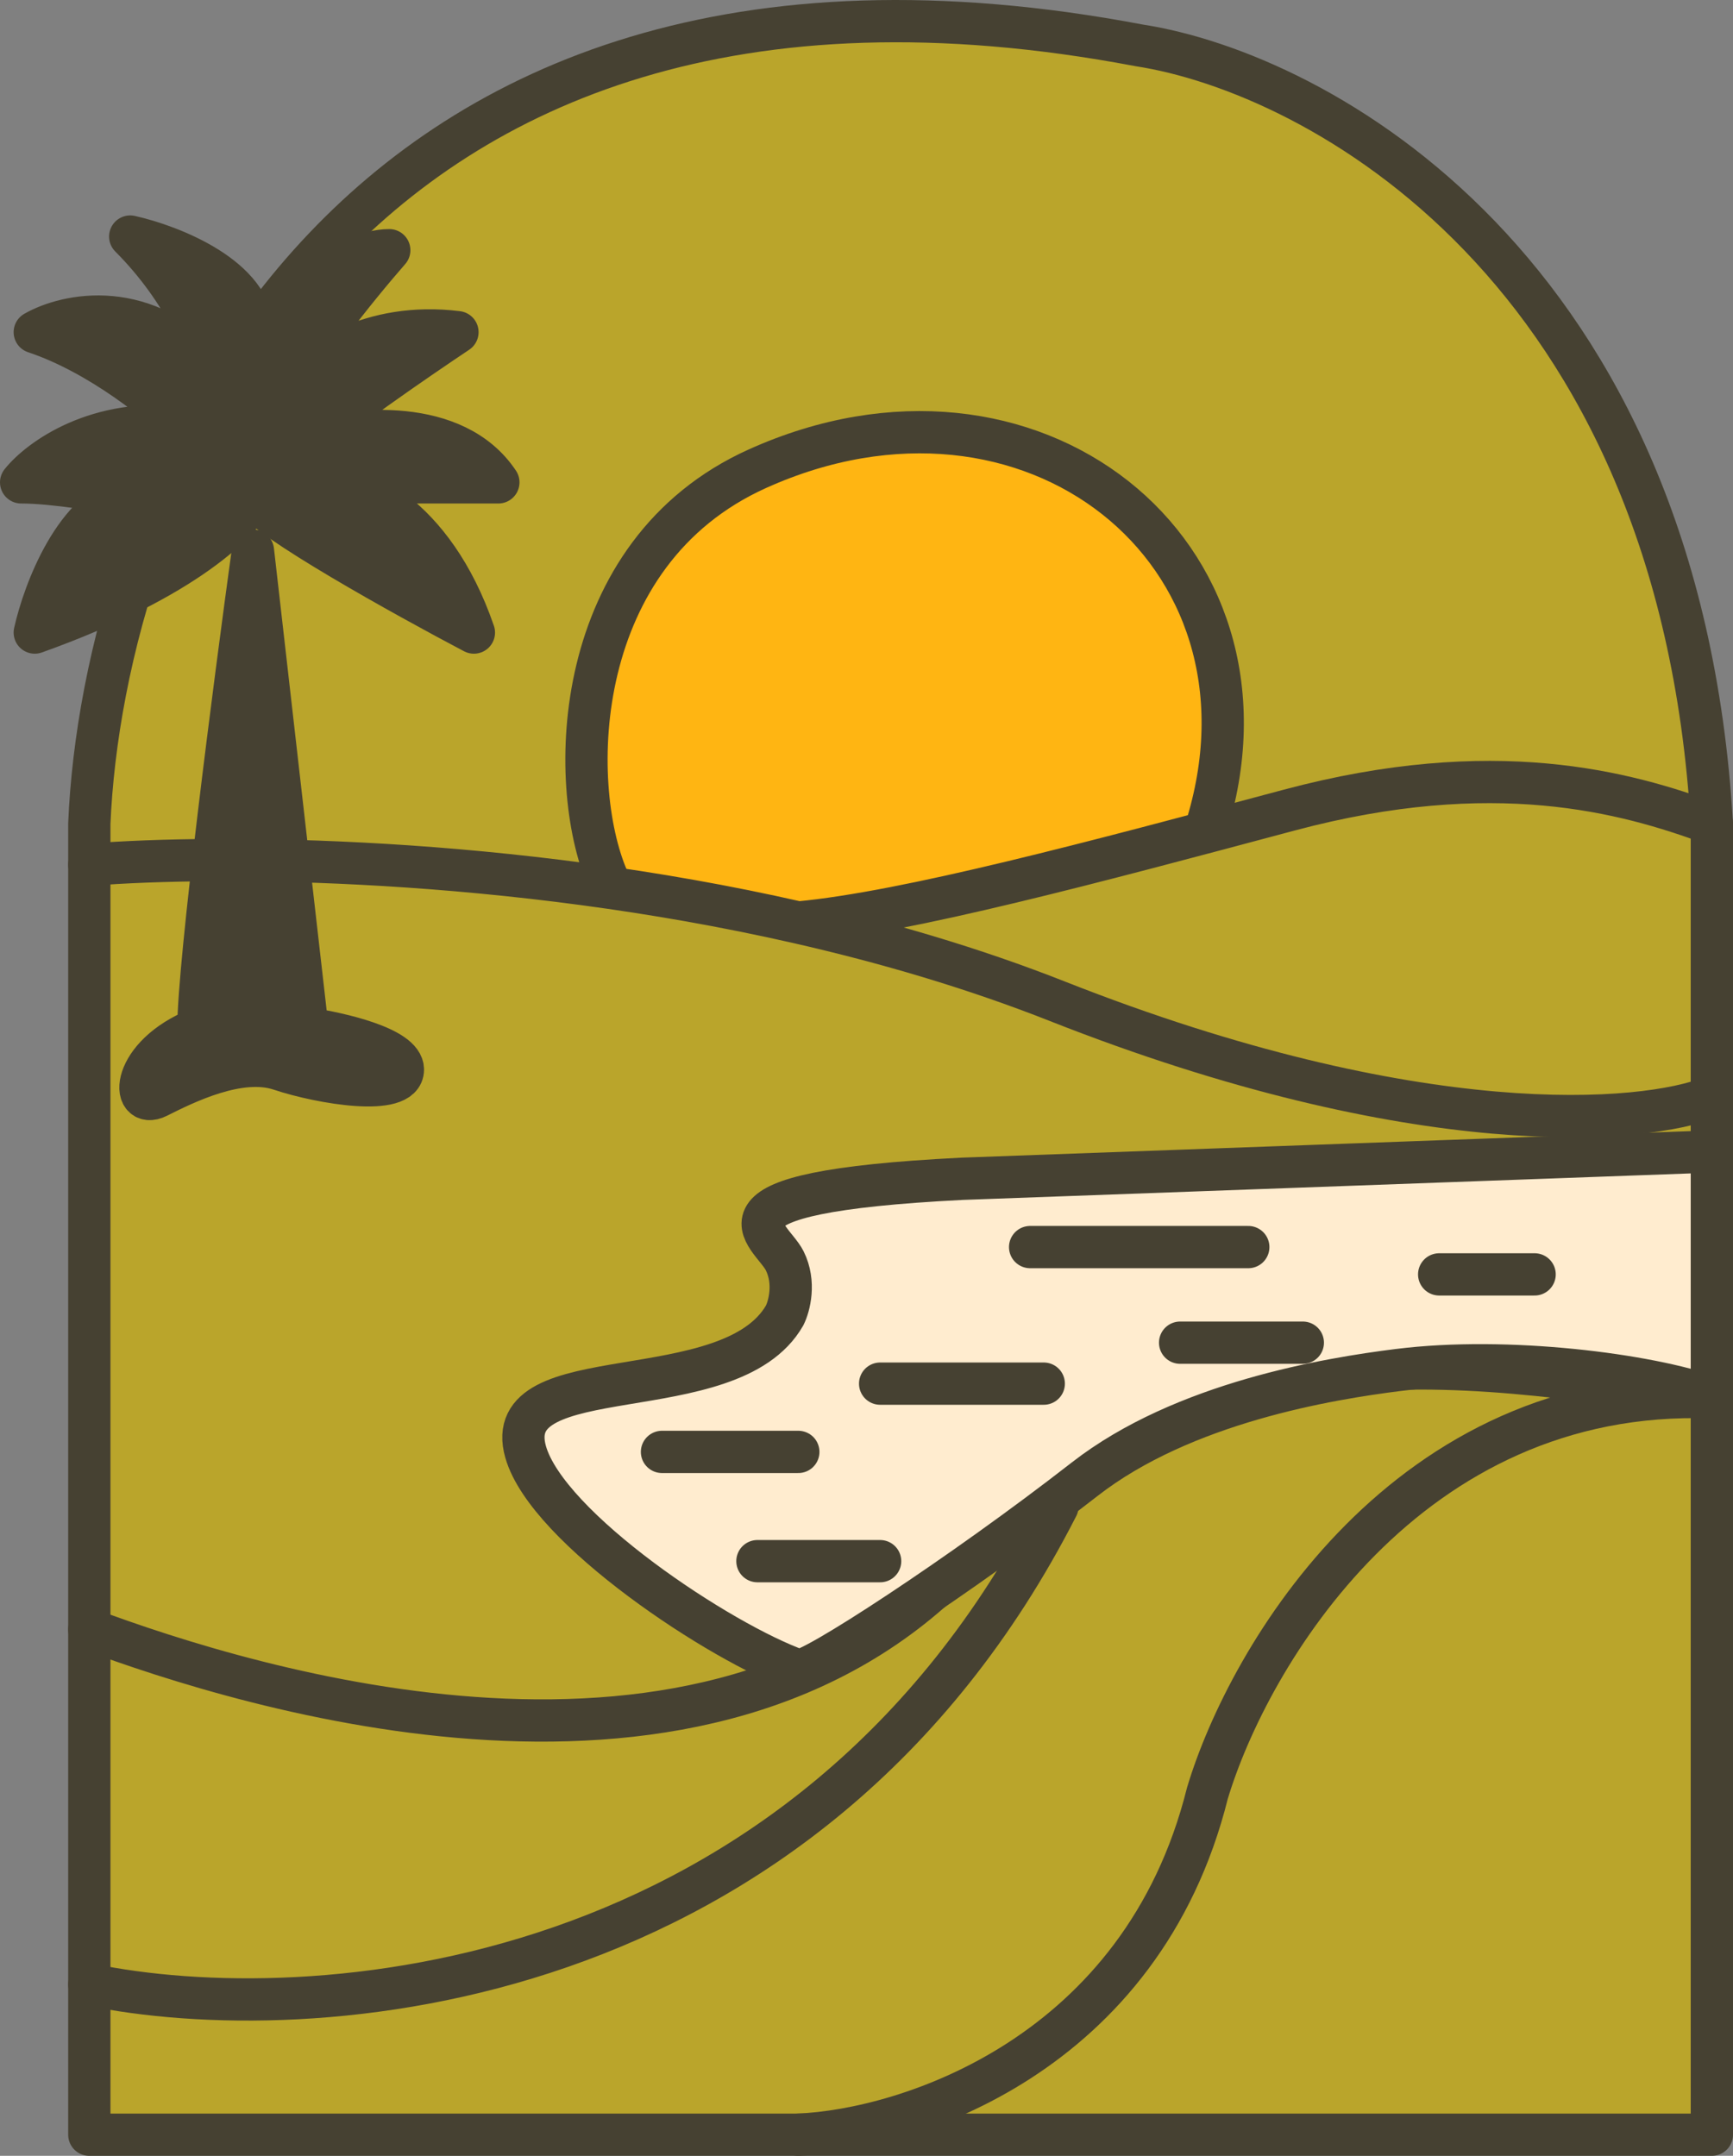
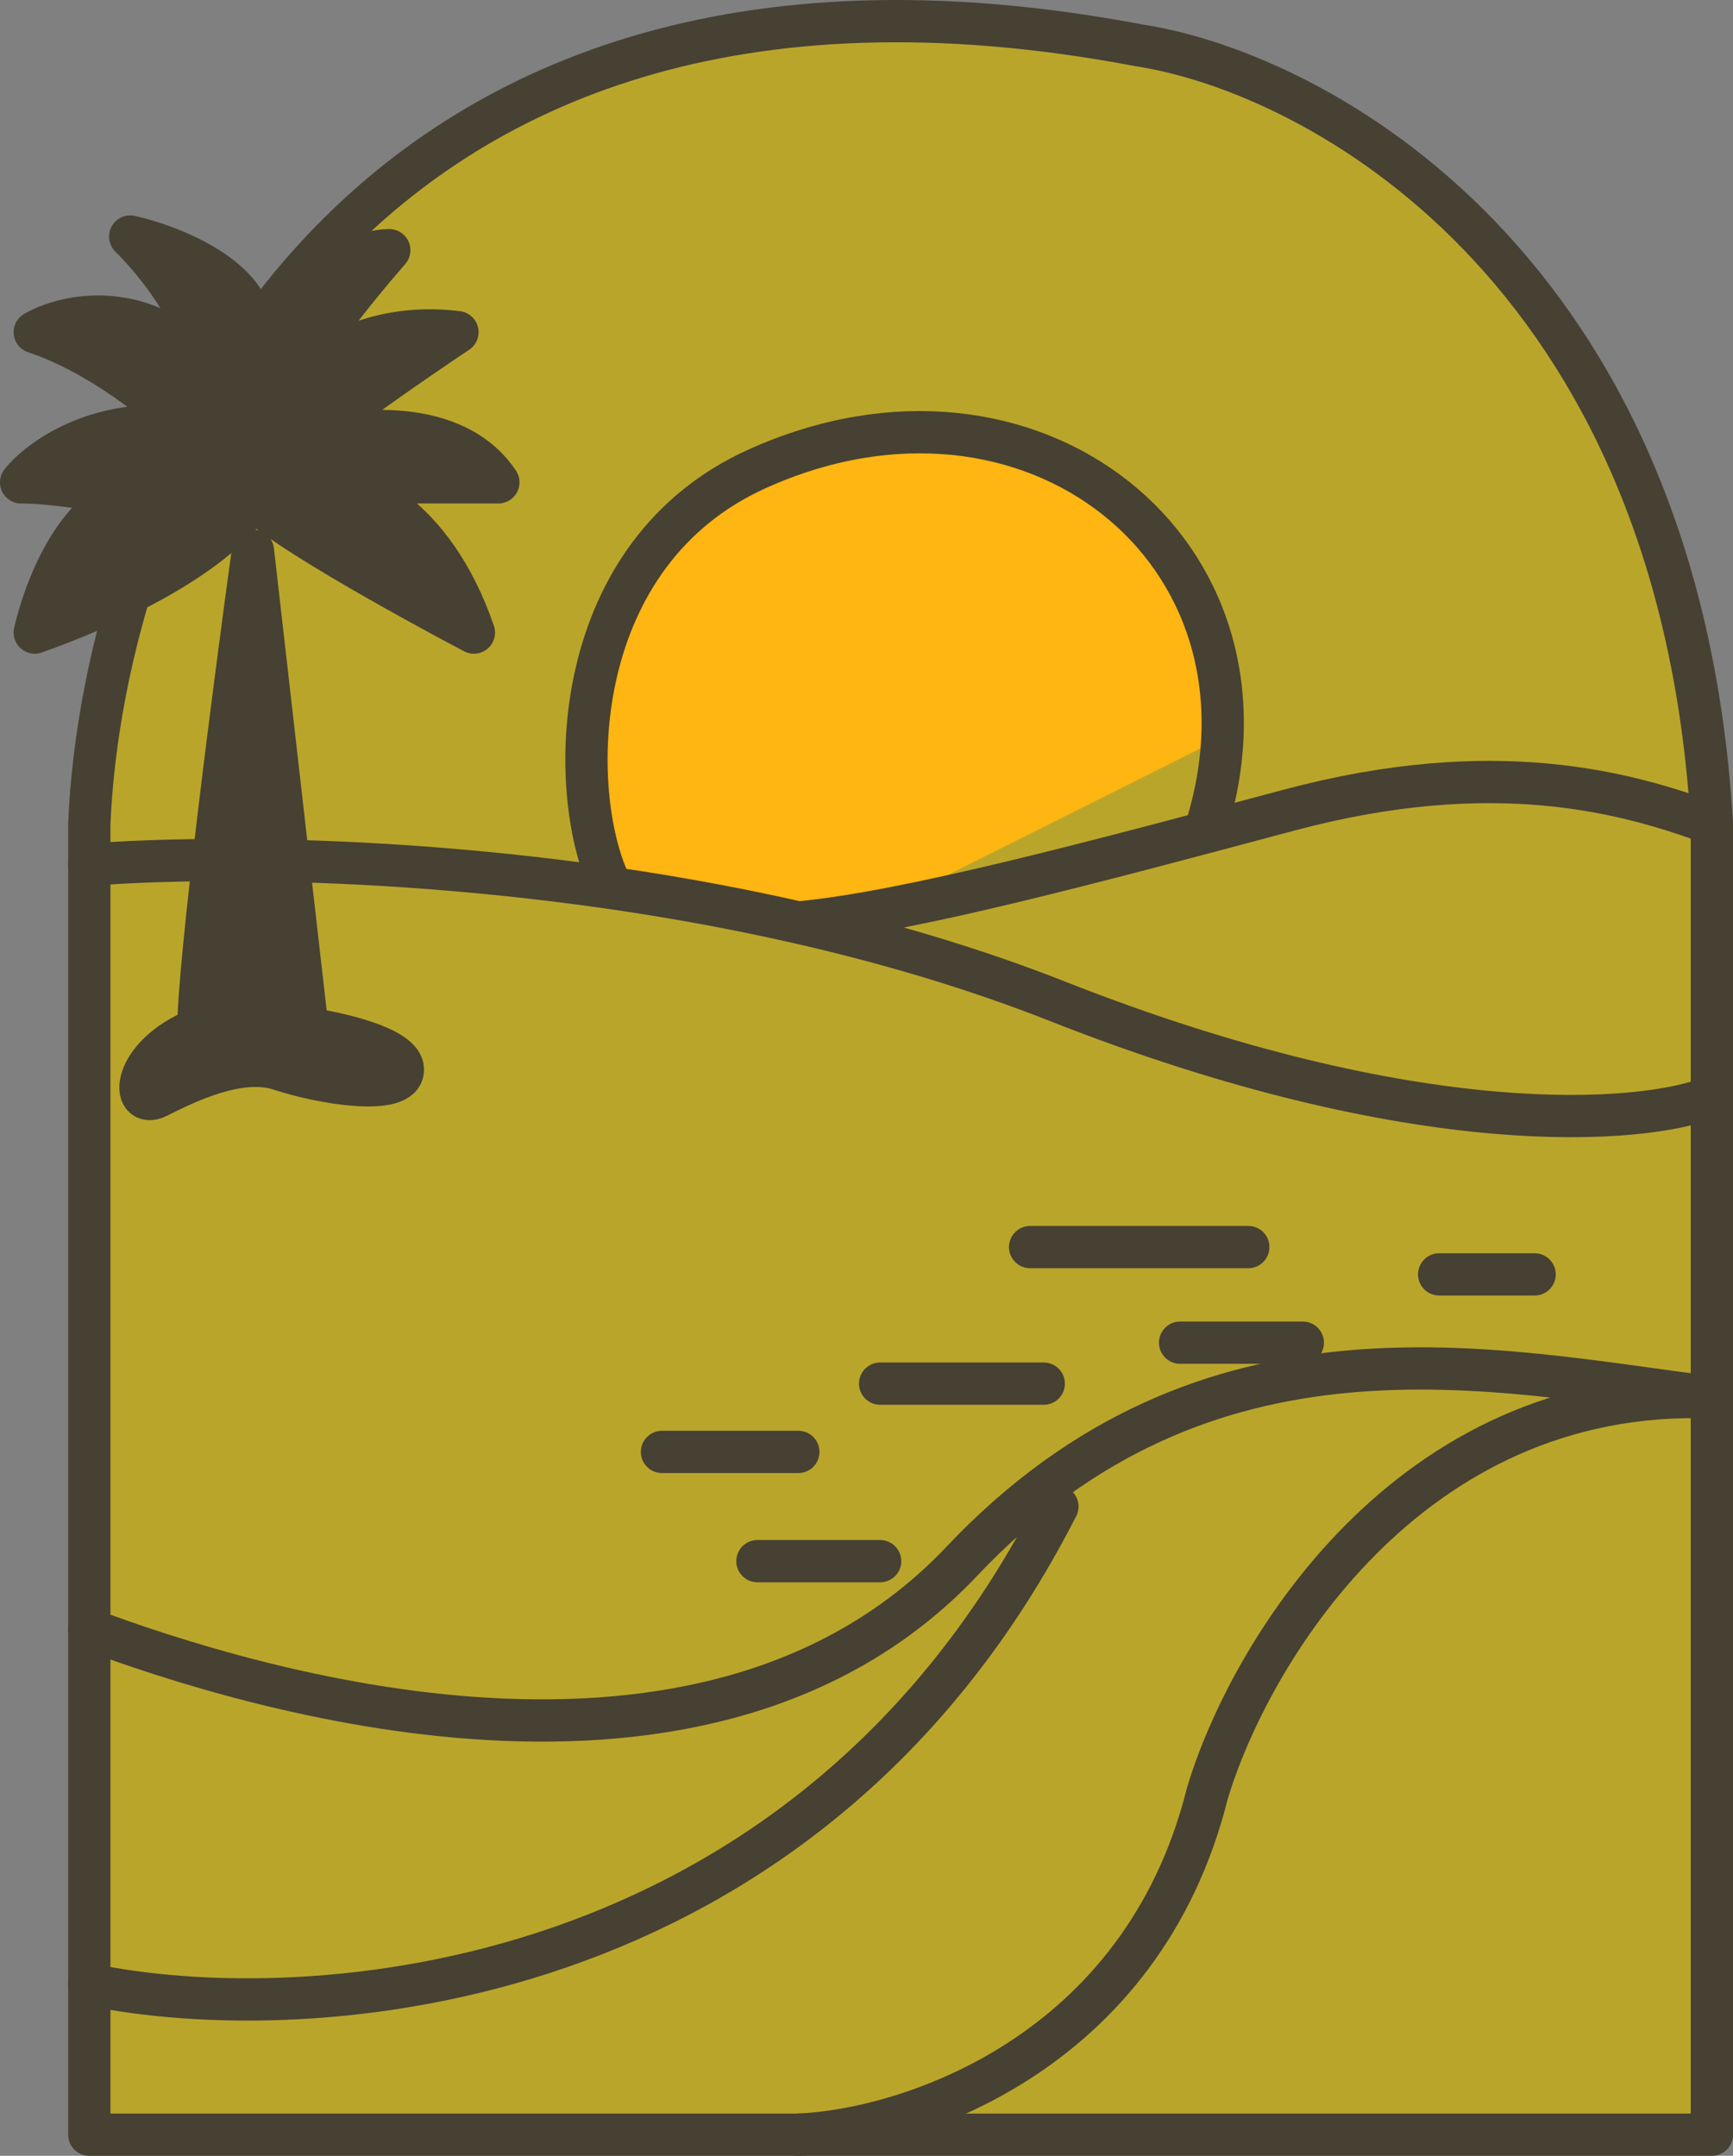
<svg xmlns="http://www.w3.org/2000/svg" width="82" height="102" viewBox="0 0 82 102" fill="none">
  <rect x="0" y="0" width="82" height="102" fill="#808080" stroke="none" />
  <path d="M81 101H4.226V38.974C4.871 23.683 15.71 -5.089 53.903 2.147C62.29 3.439 79.452 12.614 81 38.974V101Z" fill="#BAA52B" stroke="#464132" stroke-width="2" stroke-linecap="round" stroke-linejoin="round" />
-   <path d="M39.065 21.529C27.194 25.148 27.667 36.39 29.387 41.559L38.419 43.497L56.484 38.974L57.774 33.805C56.484 28.206 50.936 17.911 39.065 21.529Z" fill="#FFB512" stroke="#FFB512" stroke-width="2" stroke-linecap="round" stroke-linejoin="round" />
+   <path d="M39.065 21.529C27.194 25.148 27.667 36.39 29.387 41.559L38.419 43.497L57.774 33.805C56.484 28.206 50.936 17.911 39.065 21.529Z" fill="#FFB512" stroke="#FFB512" stroke-width="2" stroke-linecap="round" stroke-linejoin="round" />
  <path d="M28.742 41.559C26.806 37.036 27 26.159 35.839 22.176C48.742 16.361 61 26.053 57.129 38.975" stroke="#464132" stroke-width="2" stroke-linecap="round" stroke-linejoin="round" />
  <path d="M1.645 29.929C8.871 27.345 11.538 24.545 11.968 23.468C12.484 24.502 19.153 28.207 22.423 29.929C20.465 24.244 16.788 22.822 15.194 22.822H23.581C21.516 19.721 16.699 20.238 14.548 20.884C15.581 19.85 19.71 17.008 21.645 15.716C17.516 15.199 14.763 17.223 13.903 18.299C13.903 17.266 16.914 13.561 18.419 11.838C16.355 11.838 13.258 14.423 11.968 15.716C11.968 13.132 8.097 11.623 6.161 11.192C8.742 13.777 9.817 16.577 10.032 17.654C6.935 14.036 3.151 14.854 1.645 15.716C4.742 16.749 7.667 19.161 8.742 20.238C4.613 19.721 1.86 21.745 1 22.822C2.548 22.822 5.086 23.253 6.161 23.468C3.581 23.985 2.075 27.991 1.645 29.929Z" fill="#464132" stroke="#464132" stroke-width="2" stroke-linecap="round" stroke-linejoin="round" />
  <path d="M11.968 26.053C11.108 32.298 9.387 45.565 9.387 48.666C6.161 49.958 6.161 52.543 7.452 51.897C8.742 51.251 11.323 49.958 13.258 50.604C15.194 51.251 19.064 51.897 19.064 50.604C19.064 49.571 16.054 48.882 14.548 48.666L11.968 26.053Z" fill="#464132" stroke="#464132" stroke-width="2" stroke-linecap="round" stroke-linejoin="round" />
  <path d="M4.226 40.913C10.498 40.417 24.092 40.53 37.774 43.648M81 51.897C77.774 53.189 67.065 54.094 50.032 47.374C46.072 45.812 41.919 44.592 37.774 43.648M37.774 43.648C42.935 43.167 51.733 40.804 61 38.329C70.677 35.744 76.914 37.467 81 38.975M4.226 77.095C11.753 79.894 33.401 86.672 45.516 73.864C57.129 61.588 70.677 64.819 81 66.111C66.548 65.594 59.065 78.387 57.129 84.848C54.032 97.253 42.935 100.785 37.774 101M4.226 93.893C14.548 96.047 38.161 94.539 50.032 71.28" stroke="#464132" stroke-width="2" stroke-linecap="round" stroke-linejoin="round" />
-   <path d="M24.871 68.695C25.903 72.313 34.118 77.74 37.774 79.033C38.29 79.221 45.516 74.51 51.323 69.987C55.989 66.353 62.897 65.227 66.161 64.819C71.323 64.172 77.989 65.034 81 66.111V54.481L45.516 55.773C32.613 56.419 36.484 58.358 37.129 59.65C37.645 60.684 37.344 61.803 37.129 62.234C34.548 66.757 23.581 64.172 24.871 68.695Z" fill="#FFECCF" stroke="#464132" stroke-width="2" stroke-linecap="round" stroke-linejoin="round" />
  <path d="M31.323 68.695H37.774M41.645 65.465H49.387M48.742 59.004H59.065M68.097 60.296H72.613M55.839 63.527H61.645M35.839 73.864H41.645" stroke="#464132" stroke-width="2" stroke-linecap="round" stroke-linejoin="round" />
</svg>